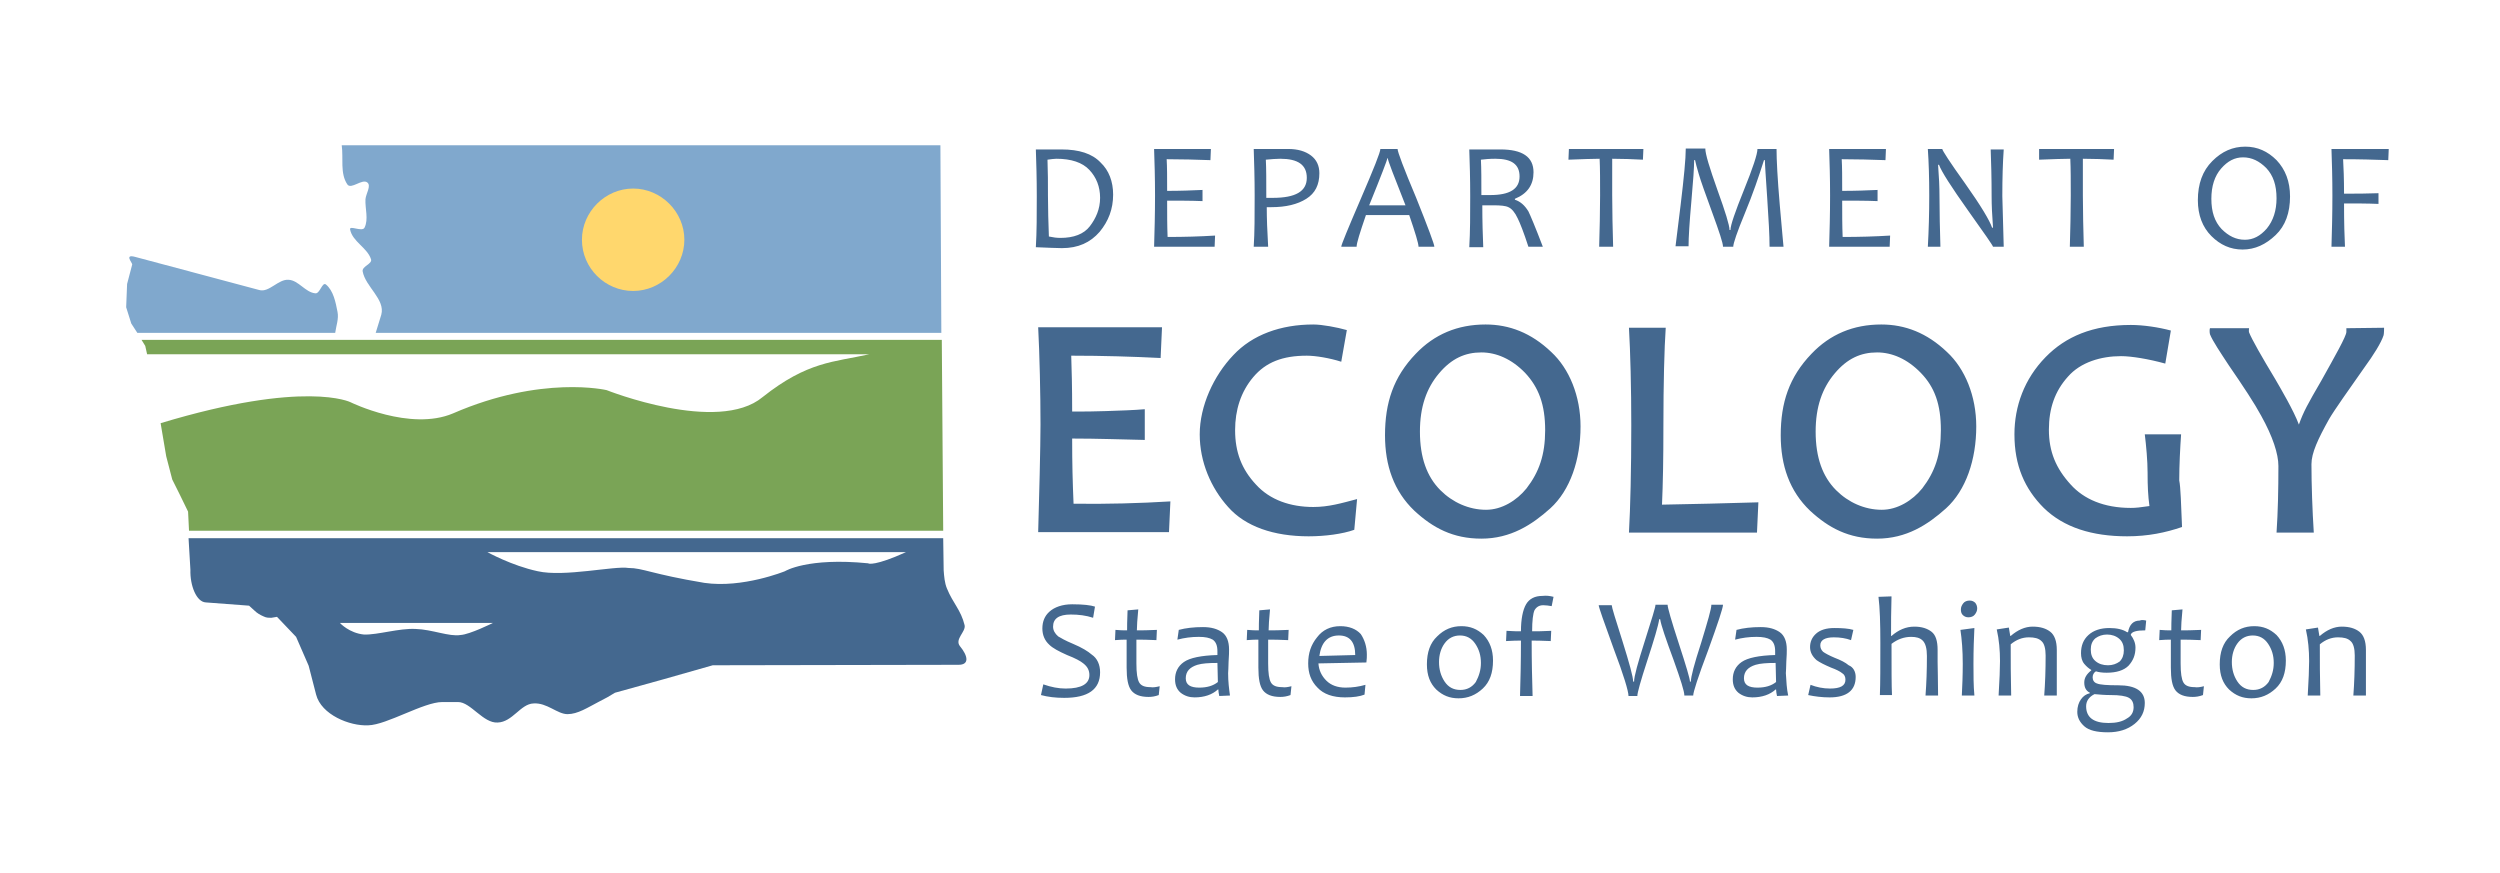
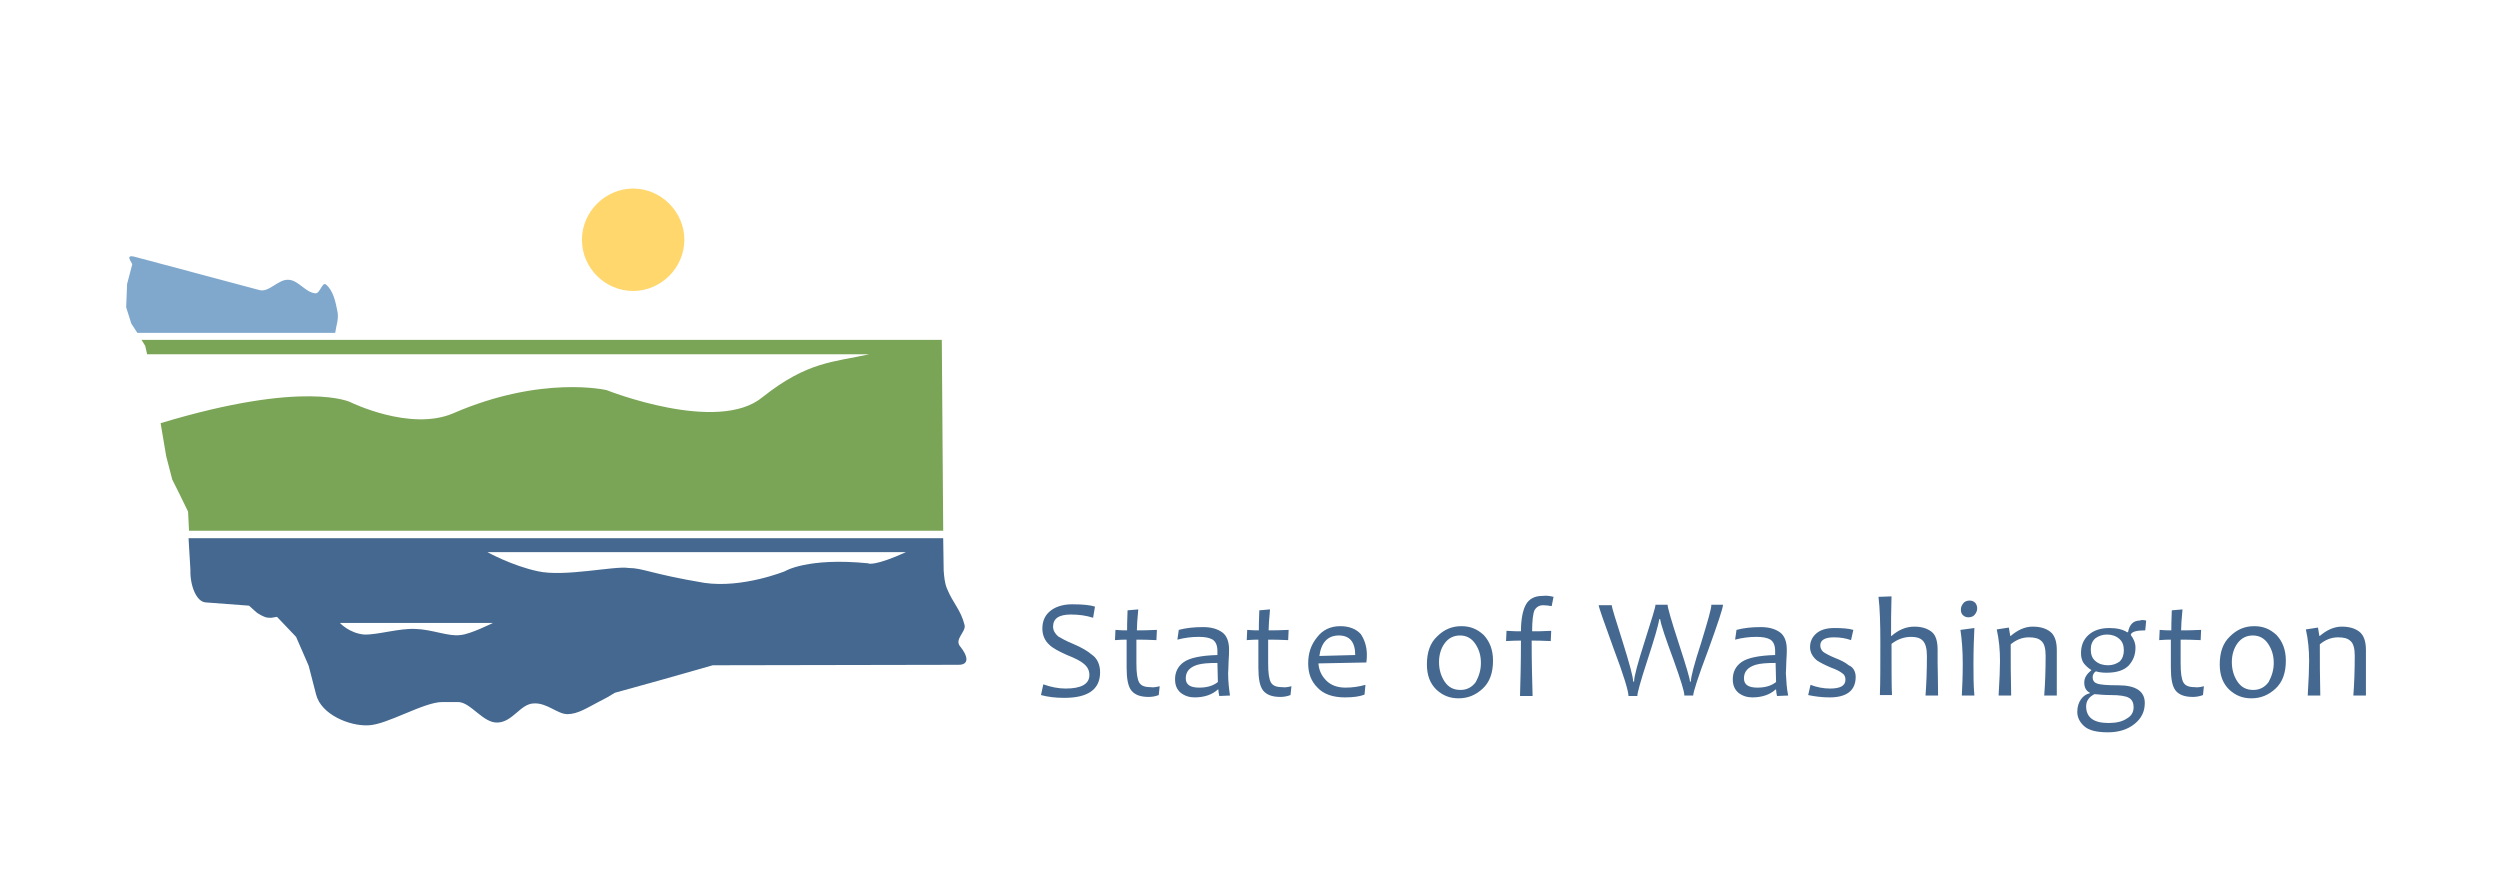
<svg xmlns="http://www.w3.org/2000/svg" version="1.1" id="Layer_1" x="0px" y="0px" viewBox="0 0 537 187.5" style="enable-background:new 0 0 537 187.5;" xml:space="preserve">
  <style type="text/css">
	.st0{fill-rule:evenodd;clip-rule:evenodd;fill:#44688F;}
	.st1{fill-rule:evenodd;clip-rule:evenodd;fill:#80A8CD;}
	.st2{fill-rule:evenodd;clip-rule:evenodd;fill:#FFD76D;}
	.st3{fill-rule:evenodd;clip-rule:evenodd;fill:#7AA456;}
</style>
-   <path class="st0" d="M239.1,41.8c0,3.1-1,5.7-2.9,8c-2,2.3-4.6,3.5-8.1,3.5c-1.1,0-3-0.1-5.6-0.2c0.2-3.3,0.2-7,0.2-11  c0-3.8-0.1-7.1-0.2-10h1.8c0.4,0,1.1,0,2,0c0.9,0,1.5,0,1.7,0c3.8,0,6.6,0.9,8.4,2.8C238.2,36.6,239.1,39,239.1,41.8L239.1,41.8z   M236.3,42.5c0-2.4-0.8-4.4-2.3-6c-1.5-1.6-3.9-2.4-7.1-2.4c-0.5,0-1.1,0.1-1.9,0.2c0.1,2.5,0.1,5.1,0.1,7.7c0,2.9,0.1,5.9,0.2,8.8  c0.9,0.2,1.7,0.3,2.5,0.3c2.8,0,5-0.8,6.3-2.5S236.3,44.9,236.3,42.5L236.3,42.5z M261,50.6l-0.1,2.4h-13c0.1-3.3,0.2-7,0.2-11  c0-3.8-0.1-7.1-0.2-10h12.2l-0.1,2.4c-3-0.1-6.1-0.2-9.4-0.2c0.1,1.7,0.1,3.9,0.1,6.8c2.9,0,5.4-0.1,7.6-0.2v2.4  c-2.4-0.1-4.9-0.1-7.6-0.1c0,2.8,0,5.4,0.1,7.8C254.4,50.9,257.8,50.8,261,50.6L261,50.6z M283.4,37.2c0,2.5-0.9,4.3-2.8,5.5  c-1.9,1.2-4.4,1.8-7.5,1.8c-0.4,0-0.7,0-1,0c0,2.3,0.1,5.2,0.3,8.5h-3.1c0.2-3.1,0.2-6.7,0.2-11c0-3.7-0.1-7-0.2-10h2.3  c0.2,0,1,0,2.1,0c1.2,0,2.2,0,3,0c2.1,0,3.7,0.5,4.9,1.4C282.8,34.3,283.4,35.6,283.4,37.2L283.4,37.2z M280.7,38.2  c0-2.8-1.9-4.1-5.7-4.1c-0.9,0-2,0.1-3.1,0.2c0.1,1.8,0.1,4.5,0.1,8.2c0.4,0,0.8,0,1.4,0C278.3,42.5,280.7,41.1,280.7,38.2  L280.7,38.2z M308.1,53h-3.4c0-0.7-0.7-3-2-6.8h-9.3c-1.3,3.8-2,6-2,6.8h-3.3c0-0.4,1.4-3.8,4.2-10.3c2.8-6.5,4.2-10,4.2-10.7h3.7  c0,0.6,1.3,4.1,4,10.5C306.8,49,308.1,52.5,308.1,53L308.1,53z M301.9,44.1c-2.5-6.3-3.8-9.7-3.8-10.1H298c0,0.3-1.3,3.7-3.9,10.1  H301.9L301.9,44.1z M331.4,53h-3.1c-1-3.1-1.8-5.1-2.3-6.1c-0.6-1.3-1.3-2.1-2-2.4c-0.6-0.3-1.7-0.4-3.2-0.4c-0.9,0-1.7,0-2.4,0  c0,3.5,0.1,6.5,0.2,9h-3c0.2-3.3,0.2-7,0.2-11c0-3.8-0.1-7.1-0.2-10h2.3c0.5,0,1.1,0,1.8,0s1.6,0,2.6,0c4.7,0,7.1,1.6,7.1,4.9  c0,2.7-1.3,4.6-4,5.7v0.2c1.2,0.4,2.1,1.2,2.9,2.5C328.7,46.2,329.8,48.8,331.4,53L331.4,53z M326.4,37.9c0-2.6-1.7-3.8-5.2-3.8  c-1.2,0-2.3,0.1-3.1,0.2c0.1,1.9,0.1,4.4,0.1,7.6c0.6,0,1.3,0,1.9,0C324.3,41.9,326.4,40.6,326.4,37.9L326.4,37.9z M353,32l-0.1,2.3  c-2.1-0.1-4.3-0.2-6.6-0.2c0,2.1,0,4.7,0,7.9c0,3.5,0.1,7.2,0.2,11h-3c0.1-3.7,0.2-7.3,0.2-11c0-3.1,0-5.8-0.1-7.9  c-1.6,0-3.8,0.1-6.7,0.2L337,32L353,32L353,32z M383.1,53h-3c0-2.4-0.2-5.9-0.5-10.4c-0.3-4.5-0.5-7.3-0.5-8.2h-0.2  c-1.1,3.5-2.4,7.3-4.1,11.4c-1.7,4.1-2.5,6.5-2.5,7.2h-2.2c0-0.8-0.8-3.2-2.3-7.3c-1.5-4.1-2.5-6.9-2.9-8.3c-0.4-1.4-0.7-2.4-0.8-3  h-0.2c0,1.5-0.2,4.5-0.6,8.9c-0.4,4.5-0.6,7.7-0.6,9.6h-2.8c0-0.1,0.4-3.1,1.1-8.9c0.7-5.8,1.1-9.9,1.1-12.1h4.2  c0,1.2,0.9,4.1,2.6,8.9c1.7,4.7,2.6,7.6,2.6,8.6h0.2c0-1,1-3.9,2.9-8.6c1.9-4.7,2.9-7.7,2.9-8.8h4.1c0,2.3,0.2,6.3,0.7,12.1  C382.8,49.9,383.1,52.9,383.1,53L383.1,53z M406,50.6l-0.1,2.4h-13c0.1-3.3,0.2-7,0.2-11c0-3.8-0.1-7.1-0.2-10h12.2l-0.1,2.4  c-3-0.1-6.1-0.2-9.4-0.2c0.1,1.7,0.1,3.9,0.1,6.8c2.9,0,5.4-0.1,7.6-0.2v2.4c-2.4-0.1-4.9-0.1-7.6-0.1c0,2.8,0,5.4,0.1,7.8  C399.4,50.9,402.8,50.8,406,50.6L406,50.6z M430.4,53h-2.3c0-0.2-1.8-2.8-5.3-7.7c-3.7-5.2-5.8-8.5-6.3-9.9h-0.2  c0.2,2.6,0.3,4.8,0.3,6.7c0,3.6,0.1,7.3,0.2,10.9h-2.7c0.2-3.5,0.3-7.2,0.3-11c0-3.8-0.1-7.1-0.3-10h3.1c0,0.3,1.6,2.8,4.9,7.4  c3.4,4.8,5.3,8,5.8,9.5h0.2c-0.2-2.6-0.3-4.9-0.3-6.7c0-4-0.1-7.4-0.2-10.1h2.8c-0.2,2.8-0.3,6.2-0.3,10  C430.2,45.9,430.3,49.5,430.4,53L430.4,53z M454.1,32l-0.1,2.3c-2.1-0.1-4.3-0.2-6.6-0.2c0,2.1,0,4.7,0,7.9c0,3.5,0.1,7.2,0.2,11h-3  c0.1-3.7,0.2-7.3,0.2-11c0-3.1,0-5.8-0.1-7.9c-1.6,0-3.8,0.1-6.7,0.2L438,32L454.1,32L454.1,32z M491.9,42.2c0,3.5-1,6.3-3.1,8.3  s-4.4,3.1-7.1,3.1c-2.6,0-4.8-1-6.7-2.9c-1.9-1.9-2.9-4.5-2.9-7.7c0-3.5,1-6.3,3.1-8.4s4.4-3.1,7.1-3.1c2.6,0,4.8,1,6.7,2.9  C490.9,36.4,491.9,39,491.9,42.2L491.9,42.2z M489,42.6c0-2.8-0.7-4.9-2.2-6.5c-1.5-1.5-3.1-2.3-5-2.3c-1.8,0-3.3,0.8-4.7,2.4  S475,40,475,42.7c0,2.8,0.7,4.9,2.2,6.5c1.5,1.5,3.1,2.3,5,2.3c1.8,0,3.3-0.8,4.7-2.4C488.3,47.4,489,45.2,489,42.6L489,42.6z   M513.1,32l-0.1,2.4c-2.9-0.1-6.1-0.2-9.7-0.2c0.1,1.8,0.2,4.2,0.2,7.4c2.5,0,5,0,7.4-0.1v2.3c-2.3-0.1-4.8-0.1-7.4-0.1  c0,4.2,0.1,7.3,0.2,9.3h-2.9c0.1-3.3,0.2-7,0.2-11c0-3.8-0.1-7.1-0.2-10L513.1,32L513.1,32z" />
  <path class="st0" d="M236.3,144.4c0,3.7-2.6,5.5-7.7,5.5c-1.9,0-3.5-0.2-5-0.6l0.5-2.3c1.7,0.6,3.3,0.9,4.8,0.9c3.4,0,5.1-1,5.1-2.9  c0-1-0.4-1.8-1.3-2.5c-0.6-0.5-1.7-1.1-3.5-1.8c-1.8-0.8-3.1-1.5-3.8-2.2c-1-0.9-1.5-2.1-1.5-3.5c0-1.5,0.5-2.7,1.5-3.6  c1.1-1,2.8-1.6,4.9-1.6c2.4,0,4,0.2,4.9,0.5l-0.4,2.4c-1.5-0.5-3.1-0.7-4.8-0.7c-2.6,0-3.8,0.9-3.8,2.6c0,0.8,0.4,1.5,1.1,2.1  c0.5,0.3,1.5,0.9,3.2,1.6c1.9,0.8,3.2,1.6,4,2.3C235.7,141.4,236.3,142.8,236.3,144.4L236.3,144.4z M249.1,147.4l-0.2,1.9  c-0.8,0.3-1.5,0.4-2.2,0.4c-1.8,0-3-0.5-3.7-1.4c-0.7-0.9-1-2.5-1-4.9c0-1.5,0-3.5,0-6c-0.6,0-1.4,0-2.5,0.1l0.1-2.2  c0.9,0.1,1.8,0.1,2.5,0.1c0-0.6,0-2,0.1-4.3l2.3-0.2c-0.2,2.1-0.3,3.6-0.3,4.5c1,0,2.4,0,4.3-0.1l-0.1,2.2c-1.8-0.1-3.2-0.1-4.3-0.1  c0,1.5,0,3.2,0,5.1c0,2.1,0.2,3.4,0.6,4.1c0.4,0.7,1.2,1,2.4,1C247.7,147.7,248.3,147.6,249.1,147.4L249.1,147.4z M264.2,149.4  l-2.3,0.1c-0.1-0.5-0.2-1-0.2-1.4h-0.1c-1.2,1.1-2.9,1.7-5,1.7c-1.1,0-2.1-0.3-3-1c-0.8-0.7-1.2-1.6-1.2-2.9c0-1.5,0.6-2.8,1.9-3.7  c1.3-0.9,3.7-1.4,7.2-1.5c0-0.2,0-0.5,0-0.8c0-1.2-0.3-2-1-2.5c-0.7-0.4-1.6-0.6-3-0.6c-1.6,0-3.1,0.2-4.6,0.6l0.3-2.1  c1.5-0.4,3.2-0.6,5.2-0.6c1.8,0,3.1,0.4,4.1,1.1c1,0.7,1.5,2,1.5,3.7c0,0.5,0,1.3-0.1,2.6c0,1.2-0.1,2.1-0.1,2.5  C263.8,146.4,264,148,264.2,149.4L264.2,149.4z M261.6,146.5c0-1.5-0.1-2.9-0.1-4.1c-1.9,0-3.3,0.1-4.3,0.4  c-1.6,0.5-2.5,1.4-2.5,2.9c0,1.4,1,2,2.9,2C259.3,147.7,260.6,147.3,261.6,146.5L261.6,146.5z M277.4,147.4l-0.2,1.9  c-0.8,0.3-1.5,0.4-2.2,0.4c-1.8,0-3-0.5-3.7-1.4c-0.7-0.9-1-2.5-1-4.9c0-1.5,0-3.5,0-6c-0.6,0-1.4,0-2.5,0.1l0.1-2.2  c1,0.1,1.8,0.1,2.5,0.1c0-0.6,0-2,0.1-4.3l2.3-0.2c-0.2,2.1-0.3,3.6-0.3,4.5c1,0,2.4,0,4.3-0.1l-0.1,2.2c-1.8-0.1-3.2-0.1-4.3-0.1  c0,1.5,0,3.2,0,5.1c0,2.1,0.2,3.4,0.6,4.1c0.4,0.7,1.2,1,2.4,1C276,147.7,276.6,147.6,277.4,147.4L277.4,147.4z M293.6,140.6  c0,0.4,0,1-0.1,1.7l-10.3,0.2c0.1,1.5,0.7,2.7,1.7,3.7c1,1,2.4,1.5,4.1,1.5c1.5,0,2.9-0.2,4.3-0.6l-0.2,2.1c-1,0.4-2.4,0.6-4.2,0.6  c-2.6,0-4.6-0.7-5.9-2.1c-1.4-1.4-2-3.1-2-5.2c0-2.2,0.6-4,1.9-5.6c1.2-1.6,2.9-2.4,5-2.4c1.9,0,3.4,0.6,4.4,1.7  C293.1,137.4,293.6,138.9,293.6,140.6L293.6,140.6z M291.1,140.7c0-2.8-1.2-4.2-3.5-4.2c-2.4,0-3.8,1.5-4.2,4.4L291.1,140.7  L291.1,140.7z M320.7,141.9c0,2.6-0.7,4.6-2.2,6c-1.5,1.4-3.2,2.1-5.2,2.1c-1.9,0-3.4-0.6-4.8-1.9c-1.3-1.3-2-3-2-5.4  c0-2.6,0.7-4.6,2.2-6c1.5-1.5,3.2-2.2,5.2-2.2c1.9,0,3.4,0.6,4.8,1.9C320,137.8,320.7,139.6,320.7,141.9L320.7,141.9z M318.1,142.4  c0-1.6-0.4-2.9-1.2-4.1c-0.8-1.2-1.9-1.8-3.3-1.8c-1.4,0-2.5,0.6-3.3,1.7c-0.8,1.1-1.2,2.5-1.2,4c0,1.6,0.4,3,1.2,4.2  c0.8,1.2,1.9,1.8,3.4,1.8c1.4,0,2.5-0.6,3.3-1.7C317.7,145.2,318.1,143.9,318.1,142.4L318.1,142.4z M333.7,128.2l-0.4,2  c-0.6-0.1-1.2-0.2-1.8-0.2c-0.9,0-1.5,0.4-1.9,1.1c-0.3,0.7-0.5,2.2-0.5,4.5c1,0,2.4,0,4.1-0.1l-0.1,2.2c-2-0.1-3.4-0.1-4.1-0.1  c0,4.5,0.1,8.5,0.2,11.9h-2.7c0.1-3.3,0.2-7.3,0.2-11.9c-0.6,0-1.7,0-3.2,0.1l0.1-2.2c1.4,0.1,2.4,0.1,3.1,0.1  c0-2.6,0.4-4.6,1.1-5.8c0.7-1.2,1.9-1.8,3.5-1.8C332.2,127.9,332.9,128,333.7,128.2L333.7,128.2z M370.1,129.9c0,0.7-1.1,4-3.2,9.8  c-2.2,5.8-3.2,9-3.2,9.7h-1.9c0-0.9-0.8-3.4-2.3-7.6c-1.7-4.6-2.7-7.5-2.9-8.8h-0.2c-0.2,1.4-1.1,4.4-2.6,9  c-1.4,4.3-2.1,6.8-2.1,7.5h-1.9c0-1-1-4.4-3.2-10.2c-2.1-5.8-3.2-8.9-3.2-9.3h2.8c0,0.4,0.8,3,2.3,7.7c1.5,4.8,2.3,7.7,2.3,8.7h0.2  c0-1.1,0.8-4,2.3-8.7c1.5-4.7,2.3-7.3,2.3-7.8h2.6c0,0.6,0.8,3.4,2.4,8.3c1.6,4.9,2.4,7.6,2.4,8.2h0.2c0-1,0.7-3.7,2.2-8.3  c1.4-4.6,2.2-7.3,2.2-8.2L370.1,129.9L370.1,129.9z M384.1,149.4l-2.4,0.1c-0.1-0.5-0.2-1-0.2-1.4h-0.1c-1.2,1.1-2.9,1.7-5,1.7  c-1.1,0-2.1-0.3-3-1c-0.8-0.7-1.2-1.6-1.2-2.9c0-1.5,0.6-2.8,1.9-3.7c1.3-0.9,3.7-1.4,7.2-1.5c0-0.2,0-0.5,0-0.8c0-1.2-0.3-2-1-2.5  c-0.7-0.4-1.6-0.6-3-0.6c-1.6,0-3.1,0.2-4.6,0.6l0.3-2.1c1.5-0.4,3.2-0.6,5.2-0.6c1.8,0,3.1,0.4,4.1,1.1c1,0.7,1.5,2,1.5,3.7  c0,0.5,0,1.3-0.1,2.6c0,1.2-0.1,2.1-0.1,2.5C383.7,146.4,383.8,148,384.1,149.4L384.1,149.4z M381.5,146.5c0-1.5-0.1-2.9-0.1-4.1  c-1.9,0-3.3,0.1-4.3,0.4c-1.6,0.5-2.5,1.4-2.5,2.9c0,1.4,1,2,2.9,2C379.2,147.7,380.5,147.3,381.5,146.5L381.5,146.5z M398.6,145.4  c0,2.9-1.9,4.4-5.6,4.4c-1.6,0-3.2-0.2-4.6-0.5l0.5-2.2c1.3,0.5,2.7,0.8,4.2,0.8c2.2,0,3.3-0.6,3.3-1.9c0-0.6-0.2-1.1-0.7-1.4  c-0.5-0.4-1.3-0.8-2.4-1.2c-1.4-0.6-2.4-1.1-3.1-1.6c-0.9-0.8-1.4-1.7-1.4-2.8c0-1.1,0.4-2.1,1.3-2.9c0.9-0.8,2.2-1.2,3.9-1.2  c1.7,0,3.1,0.1,4.1,0.4l-0.5,2.2c-1.1-0.4-2.3-0.6-3.7-0.6c-1.9,0-2.9,0.6-2.9,1.7c0,0.6,0.2,1,0.6,1.4c0.4,0.3,1.3,0.8,2.5,1.3  c1.3,0.5,2.3,1,3,1.6C398.1,143.3,398.6,144.3,398.6,145.4L398.6,145.4z M416.3,149.4h-2.7c0.2-2.6,0.3-5.4,0.3-8.5  c0-1.6-0.3-2.7-0.9-3.3c-0.6-0.6-1.4-0.8-2.5-0.8c-1.5,0-2.9,0.5-4.2,1.5c0,5.4,0,9.1,0.1,11h-2.6c0.1-2.6,0.1-6.4,0.1-11.2  c0-4.2-0.1-7.5-0.4-9.9l2.8-0.1c-0.1,3-0.1,5.9-0.1,8.5h0.1c1.5-1.3,3.1-2,4.9-2c1.6,0,2.8,0.4,3.7,1.1c0.9,0.7,1.3,2,1.3,3.9  c0,0.2,0,0.6,0,1.1c0,0.6,0,1,0,1.5C416.2,143.8,416.3,146.1,416.3,149.4L416.3,149.4z M424.1,149.4h-2.7c0.1-2,0.2-4.3,0.2-6.8  c0-2.9-0.2-5.3-0.5-7.3l3-0.4c-0.1,2.1-0.2,4.6-0.2,7.7C423.9,145,423.9,147.3,424.1,149.4L424.1,149.4z M424.7,130.7  c0,0.5-0.2,0.9-0.5,1.3c-0.3,0.4-0.8,0.6-1.4,0.6c-0.5,0-0.9-0.2-1.2-0.5c-0.3-0.3-0.4-0.7-0.4-1.2c0-0.5,0.2-0.9,0.5-1.3  c0.3-0.4,0.8-0.6,1.4-0.6c0.5,0,0.9,0.2,1.2,0.5C424.6,129.9,424.7,130.3,424.7,130.7L424.7,130.7z M441.8,149.4h-2.7  c0.2-2.6,0.3-5.5,0.3-8.6c0-1.5-0.3-2.6-0.9-3.1c-0.6-0.6-1.5-0.8-2.7-0.8c-1.4,0-2.7,0.5-3.9,1.5c0,3.4,0,7.1,0.1,11h-2.7  c0.2-3.4,0.3-5.8,0.3-7.4c0-2.3-0.2-4.6-0.7-6.8l2.6-0.4l0.3,1.8h0.1c1.5-1.3,3.1-2,4.7-2c1.7,0,2.9,0.4,3.8,1.1  c0.9,0.7,1.4,2,1.4,3.9c0,0.2,0,0.6,0,1.1c0,0.6,0,0.9,0,1.1C441.8,143.6,441.8,146.1,441.8,149.4L441.8,149.4z M461,133.3l-0.2,2.1  c-1.9,0-2.9,0.3-3.1,0.9v0.1c0.6,0.8,1,1.7,1,2.7c0,1.6-0.5,2.8-1.5,3.9c-1,1-2.6,1.5-4.7,1.5c-0.9,0-1.7-0.1-2.3-0.3  c-0.5,0.3-0.7,0.8-0.7,1.3c0,0.6,0.3,1.1,0.9,1.3c0.7,0.3,2.3,0.4,4.6,0.4c3.8,0,5.7,1.3,5.7,3.8c0,1.8-0.7,3.3-2.2,4.5  c-1.5,1.2-3.4,1.8-5.7,1.8c-2.4,0-4.1-0.4-5.1-1.3c-1-0.9-1.5-1.9-1.5-3.1c0-1.1,0.3-2,0.8-2.7c0.5-0.7,1.1-1.1,1.9-1.3v-0.1  c-0.8-0.4-1.2-1.1-1.2-2.2c0-1,0.5-1.8,1.5-2.6v-0.1c-0.5-0.3-1-0.7-1.5-1.3c-0.5-0.6-0.7-1.4-0.7-2.3c0-1.6,0.5-2.9,1.6-3.9  s2.6-1.5,4.5-1.5c1.6,0,2.9,0.3,3.8,0.9h0.2c0.3-1.7,1.2-2.5,2.5-2.5C460,133.1,460.6,133.2,461,133.3L461,133.3z M458.3,151.9  c0-0.9-0.3-1.6-1-2c-0.7-0.4-2-0.6-3.9-0.6c-1.3,0-2.4-0.1-3.5-0.2c-1.2,0.6-1.8,1.5-1.8,2.6c0,2.4,1.6,3.6,4.8,3.6c1.7,0,3-0.3,4-1  C457.8,153.8,458.3,153,458.3,151.9L458.3,151.9z M456.2,139.7c0-1.1-0.3-1.9-1-2.5c-0.7-0.6-1.6-0.9-2.6-0.9c-1,0-1.8,0.3-2.5,0.8  c-0.7,0.6-1,1.4-1,2.4c0,1.1,0.3,1.9,1,2.5c0.7,0.6,1.6,0.9,2.7,0.9c1,0,1.8-0.3,2.5-0.8C455.9,141.5,456.2,140.7,456.2,139.7  L456.2,139.7z M473.4,147.4l-0.2,1.9c-0.8,0.3-1.5,0.4-2.2,0.4c-1.8,0-3-0.5-3.7-1.4c-0.7-0.9-1-2.5-1-4.9c0-1.5,0-3.5,0-6  c-0.6,0-1.4,0-2.5,0.1l0.1-2.2c0.9,0.1,1.8,0.1,2.5,0.1c0-0.6,0-2,0.1-4.3l2.3-0.2c-0.2,2.1-0.3,3.6-0.3,4.5c1,0,2.4,0,4.3-0.1  l-0.1,2.2c-1.8-0.1-3.2-0.1-4.3-0.1c0,1.5,0,3.2,0,5.1c0,2.1,0.2,3.4,0.6,4.1c0.4,0.7,1.2,1,2.4,1  C472,147.7,472.6,147.6,473.4,147.4L473.4,147.4z M491,141.9c0,2.6-0.7,4.6-2.2,6c-1.5,1.4-3.2,2.1-5.2,2.1c-1.9,0-3.4-0.6-4.8-1.9  c-1.3-1.3-2-3-2-5.4c0-2.6,0.7-4.6,2.2-6c1.5-1.5,3.2-2.2,5.2-2.2c1.9,0,3.4,0.6,4.8,1.9C490.3,137.8,491,139.6,491,141.9L491,141.9  z M488.4,142.4c0-1.6-0.4-2.9-1.2-4.1c-0.8-1.2-1.9-1.8-3.3-1.8c-1.4,0-2.5,0.6-3.3,1.7c-0.8,1.1-1.2,2.5-1.2,4c0,1.6,0.4,3,1.2,4.2  c0.8,1.2,1.9,1.8,3.4,1.8c1.4,0,2.5-0.6,3.3-1.7C488,145.2,488.4,143.9,488.4,142.4L488.4,142.4z M508.2,149.4h-2.7  c0.2-2.6,0.3-5.5,0.3-8.6c0-1.5-0.3-2.6-0.9-3.1c-0.6-0.6-1.5-0.8-2.7-0.8c-1.4,0-2.7,0.5-3.9,1.5c0,3.4,0,7.1,0.1,11h-2.7  c0.2-3.4,0.3-5.8,0.3-7.4c0-2.3-0.2-4.6-0.7-6.8l2.6-0.4l0.3,1.8h0.1c1.5-1.3,3.1-2,4.7-2c1.7,0,2.9,0.4,3.8,1.1  c0.9,0.7,1.4,2,1.4,3.9c0,0.2,0,0.6,0,1.1c0,0.6,0,0.9,0,1.1C508.2,143.6,508.2,146.1,508.2,149.4L508.2,149.4z" />
-   <path class="st0" d="M512.1,70.4c0,0.1,0,1.2-0.1,1.6c-0.5,1.6-2.2,4.3-4.1,6.9c-3.3,4.7-6.5,9.2-7.6,11.1c-2.4,4.3-3.8,7.3-3.8,9.7  c0,4.4,0.2,10,0.5,14.7h-8c0.3-4.4,0.4-9.3,0.4-14.3c0-2.6-1.2-6.3-3.7-10.8c-1.4-2.6-3.7-6.1-7-10.9c-1.7-2.6-3.4-5.1-4-6.6  c-0.1-0.4-0.1-1.1,0-1.3h8.4c0,0.1-0.1,0.6,0,0.9c0.6,1.5,2.7,5.2,5.6,10c1.1,1.9,4,6.8,5.1,9.8c1-2.8,1.9-4.4,4.8-9.4  c2.9-5.2,5.4-9.6,5.4-10.5v-0.8L512.1,70.4L512.1,70.4z M468.7,113.2c-3.5,1.2-7.3,2-11.8,2c-7.5,0-13.6-1.9-17.9-6.1  c-4.1-4.1-6.3-9.1-6.3-15.8c0-6,2.1-11.9,6.7-16.6c4.3-4.4,10.1-6.9,18.3-6.9c2.7,0,6,0.5,8.6,1.2l-1.2,7.1c-3.6-1-7.3-1.6-9.5-1.6  c-4.3,0-8.7,1.3-11.4,4.4c-2.8,3.1-4.1,6.8-4.1,11.4c0,4.7,1.5,8.3,4.7,11.8c2.8,3.1,7.1,5,12.9,5c1.1,0,1.9-0.1,4-0.4  c-0.3-2.2-0.4-4.2-0.4-7.2c0-2.5-0.3-5.8-0.6-8.2h7.8c-0.2,2.8-0.4,6.7-0.4,9.9C468.4,104.6,468.5,108.4,468.7,113.2L468.7,113.2z   M377.7,107.9l-0.3,6.5h-27.5c0.3-5.3,0.5-13.6,0.5-23c0-8.1-0.2-15.8-0.5-21h7.9c-0.3,4.3-0.5,12.1-0.5,21c0,7.3-0.1,12.5-0.3,17  C363.4,108.3,370.6,108.1,377.7,107.9L377.7,107.9z M331.9,92.4c0-5.5-1.4-9.2-4.3-12.3c-2.9-3-6.2-4.4-9.4-4.4  c-3.5,0-6.4,1.3-9.1,4.5c-2.7,3.2-4.1,7.2-4.1,12.5c0,5.6,1.5,9.7,4.4,12.6c2.6,2.6,6.1,4.2,9.8,4.2c3.4,0,6.6-2,8.7-4.6  C330.6,101.4,331.9,97.7,331.9,92.4L331.9,92.4z M339.5,91.6c0,7.1-2.2,13.7-6.5,17.6c-3.9,3.5-8.5,6.5-14.8,6.5  c-6.1,0-10.4-2.3-14.4-6c-4.4-4.2-6.3-9.7-6.3-16.2c0-7,1.8-12.5,6.6-17.5c4-4.2,9-6.3,15-6.3c5.1,0,9.8,1.8,14.1,5.9  C337.1,79.2,339.5,85.1,339.5,91.6L339.5,91.6z M291.5,107.2l-0.6,6.6c-2.5,0.9-6.3,1.4-9.8,1.4c-7.5,0-13.6-2.1-17.3-6.3  c-3.7-4.1-6.1-9.7-6.1-15.6c0-6.1,3-12.6,7.2-17c4.1-4.4,10.2-6.6,17.2-6.6c1.9,0,5.1,0.6,7.2,1.2l-1.2,6.8  c-2.5-0.8-5.5-1.3-7.4-1.3c-5.2,0-8.8,1.4-11.5,4.6c-2.7,3.2-3.9,7.1-3.9,11.4c0,4.7,1.4,8.4,4.5,11.7c3,3.3,7.4,4.8,12.3,4.8  C285.4,108.9,288.1,108.1,291.5,107.2L291.5,107.2z M251.4,107.7l-0.3,6.6H223c0.2-6.6,0.5-18.7,0.5-23.1c0-6.5-0.2-15.2-0.5-20.9  h26.6l-0.3,6.6c-5.9-0.3-12.5-0.5-19.2-0.5c0.1,3.3,0.2,6.3,0.2,12c2.4,0,4.9,0,7.3-0.1c3.1-0.1,6-0.2,8.3-0.4v6.6  c-4.8-0.1-10.2-0.3-15.6-0.3c0,5.5,0.1,9.2,0.3,14C237.6,108.3,244.9,108.1,251.4,107.7L251.4,107.7z M416.9,92.4  c0-5.5-1.3-9.2-4.3-12.3c-2.9-3-6.2-4.4-9.4-4.4c-3.5,0-6.4,1.3-9.1,4.5c-2.7,3.2-4.1,7.2-4.1,12.5c0,5.6,1.5,9.7,4.4,12.6  c2.6,2.6,6.1,4.2,9.8,4.2c3.4,0,6.6-2,8.7-4.6C415.6,101.4,416.9,97.7,416.9,92.4L416.9,92.4z M424.5,91.6c0,7.1-2.2,13.7-6.5,17.6  c-3.9,3.5-8.5,6.5-14.8,6.5c-6.1,0-10.4-2.3-14.4-6c-4.4-4.2-6.3-9.7-6.3-16.2c0-7,1.8-12.5,6.6-17.5c4-4.2,9-6.3,15-6.3  c5.1,0,9.8,1.8,14.1,5.9C422.1,79.2,424.5,85.1,424.5,91.6L424.5,91.6z" />
-   <path class="st1" d="M80.7,71.5h121.5L202,31.2H73.4c0.4,2.8-0.4,6,1.2,8.4c0.8,1.2,3.2-1.3,4.3-0.4c0.9,0.7-0.3,2.4-0.4,3.6  c-0.1,2,0.7,4.3-0.2,6.1c-0.5,1-3.3-0.6-3.1,0.4c0.5,2.6,3.7,3.9,4.5,6.4c0.3,1-2,1.5-1.8,2.6c0.6,3.3,4.9,6,4,9.3L80.7,71.5  L80.7,71.5z" />
  <path class="st1" d="M29.5,71.5H72c0.2-1.5,0.8-3,0.5-4.5c-0.4-2.1-0.9-4.6-2.5-5.9c-0.8-0.6-1.3,2.1-2.3,1.9  c-2.1-0.2-3.6-2.8-5.7-2.9c-2.2-0.2-4.2,2.8-6.3,2.2l-26.6-7.1c-2.5-0.7-0.7,1.2-0.7,1.6L27.3,61l-0.2,5l1.1,3.5L29.5,71.5  L29.5,71.5z" />
  <path class="st2" d="M125,51.5c0-6,5-11,11-11c6,0,11,5,11,11c0,6-5,11-11,11C130,62.5,125,57.6,125,51.5L125,51.5z" />
  <path class="st3" d="M202.3,73.1l0.3,40.9h-162l-0.2-4.1l-1.9-3.9L37,103l-1.3-5l-1.2-7.1c31.1-9.4,40.8-4.5,40.8-4.5  s12.8,6.3,22,2.4c19.1-8.3,33-5,33-5s23.9,9.5,33.5,1.5c9.7-7.7,15.3-7.5,22.9-9.2H31.6l-0.4-1.8l-0.8-1.3H202.3L202.3,73.1z" />
  <path class="st0" d="M202.6,115.6l0.1,6.9c0.1,1.3,0.2,2.7,0.7,3.9c1.3,3.2,3,4.6,3.8,7.9c0.3,1.4-2.2,3-1,4.5c1.8,2.2,2,4-0.3,4  l-52.8,0.1c-7,2-14,4-21,5.9c-1.1,0.7-2.2,1.3-3.4,1.9c-2.5,1.3-4.6,2.7-6.8,2.7c-2.2,0-4.4-2.5-7.3-2.3c-2.8,0.1-4.5,4-7.7,4.1  c-3.1,0.2-5.8-4.4-8.5-4.4h-3.4c-4,0-11.9,4.9-15.9,5c-4,0.2-10.1-2.3-11.2-6.6l-1.6-6.2l-2.7-6.2l-4.1-4.3  c-0.4,0.1-0.8,0.1-1.2,0.2c-0.7,0-1.1,0-1.7-0.3c-0.7-0.3-1.4-0.7-2-1.3l-1.1-1l-9.3-0.7c-2-0.1-3.4-3.6-3.3-7l-0.4-6.8L202.6,115.6  L202.6,115.6z M105.9,133.8H73c0,0,2,2.2,5.2,2.5c2.9,0.1,7.6-1.4,11.1-1.2c3.5,0.1,7.2,1.7,9.6,1.3  C100.9,136.3,105.9,133.8,105.9,133.8L105.9,133.8z M194.6,118.6h-89.9c0,0,5.2,2.9,10.8,4.1c5.7,1.3,16.5-1.2,19.5-0.7  c3.1,0,4.9,1.3,16.3,3.2c8.2,1.2,17.3-2.5,17.3-2.5s4.8-3,17.9-1.7C186.5,121.1,188,121.6,194.6,118.6L194.6,118.6z" />
</svg>